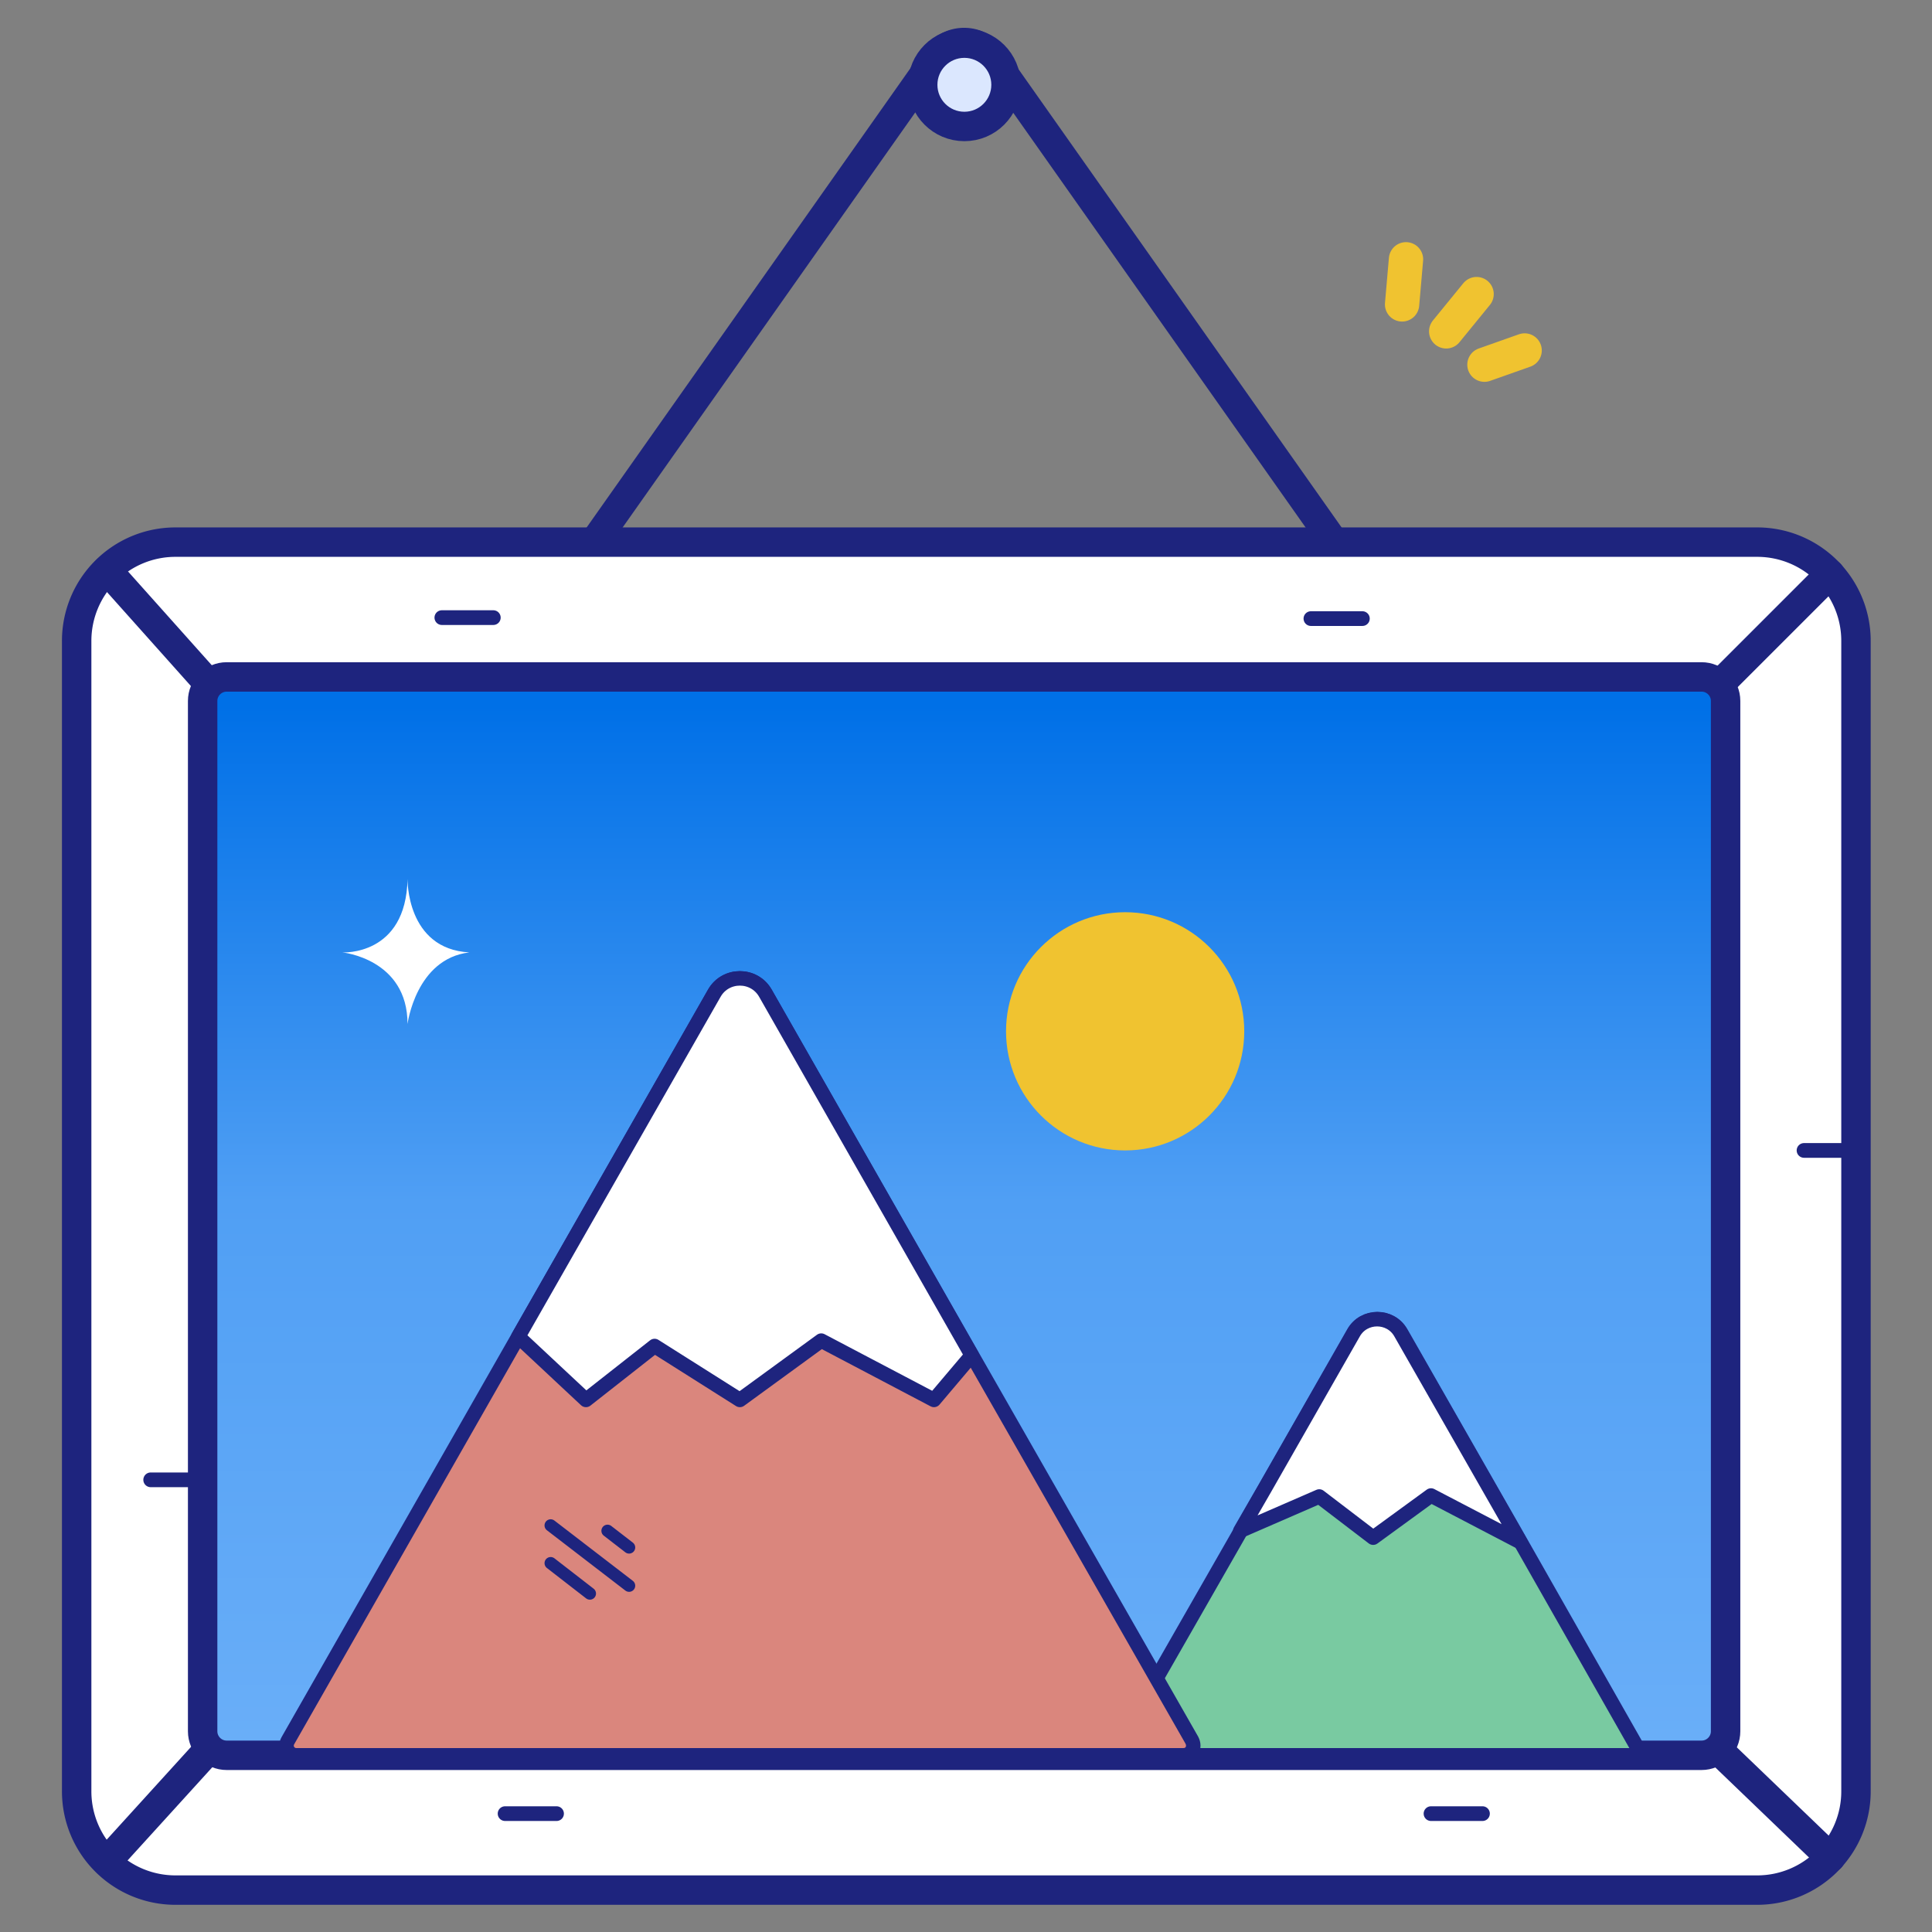
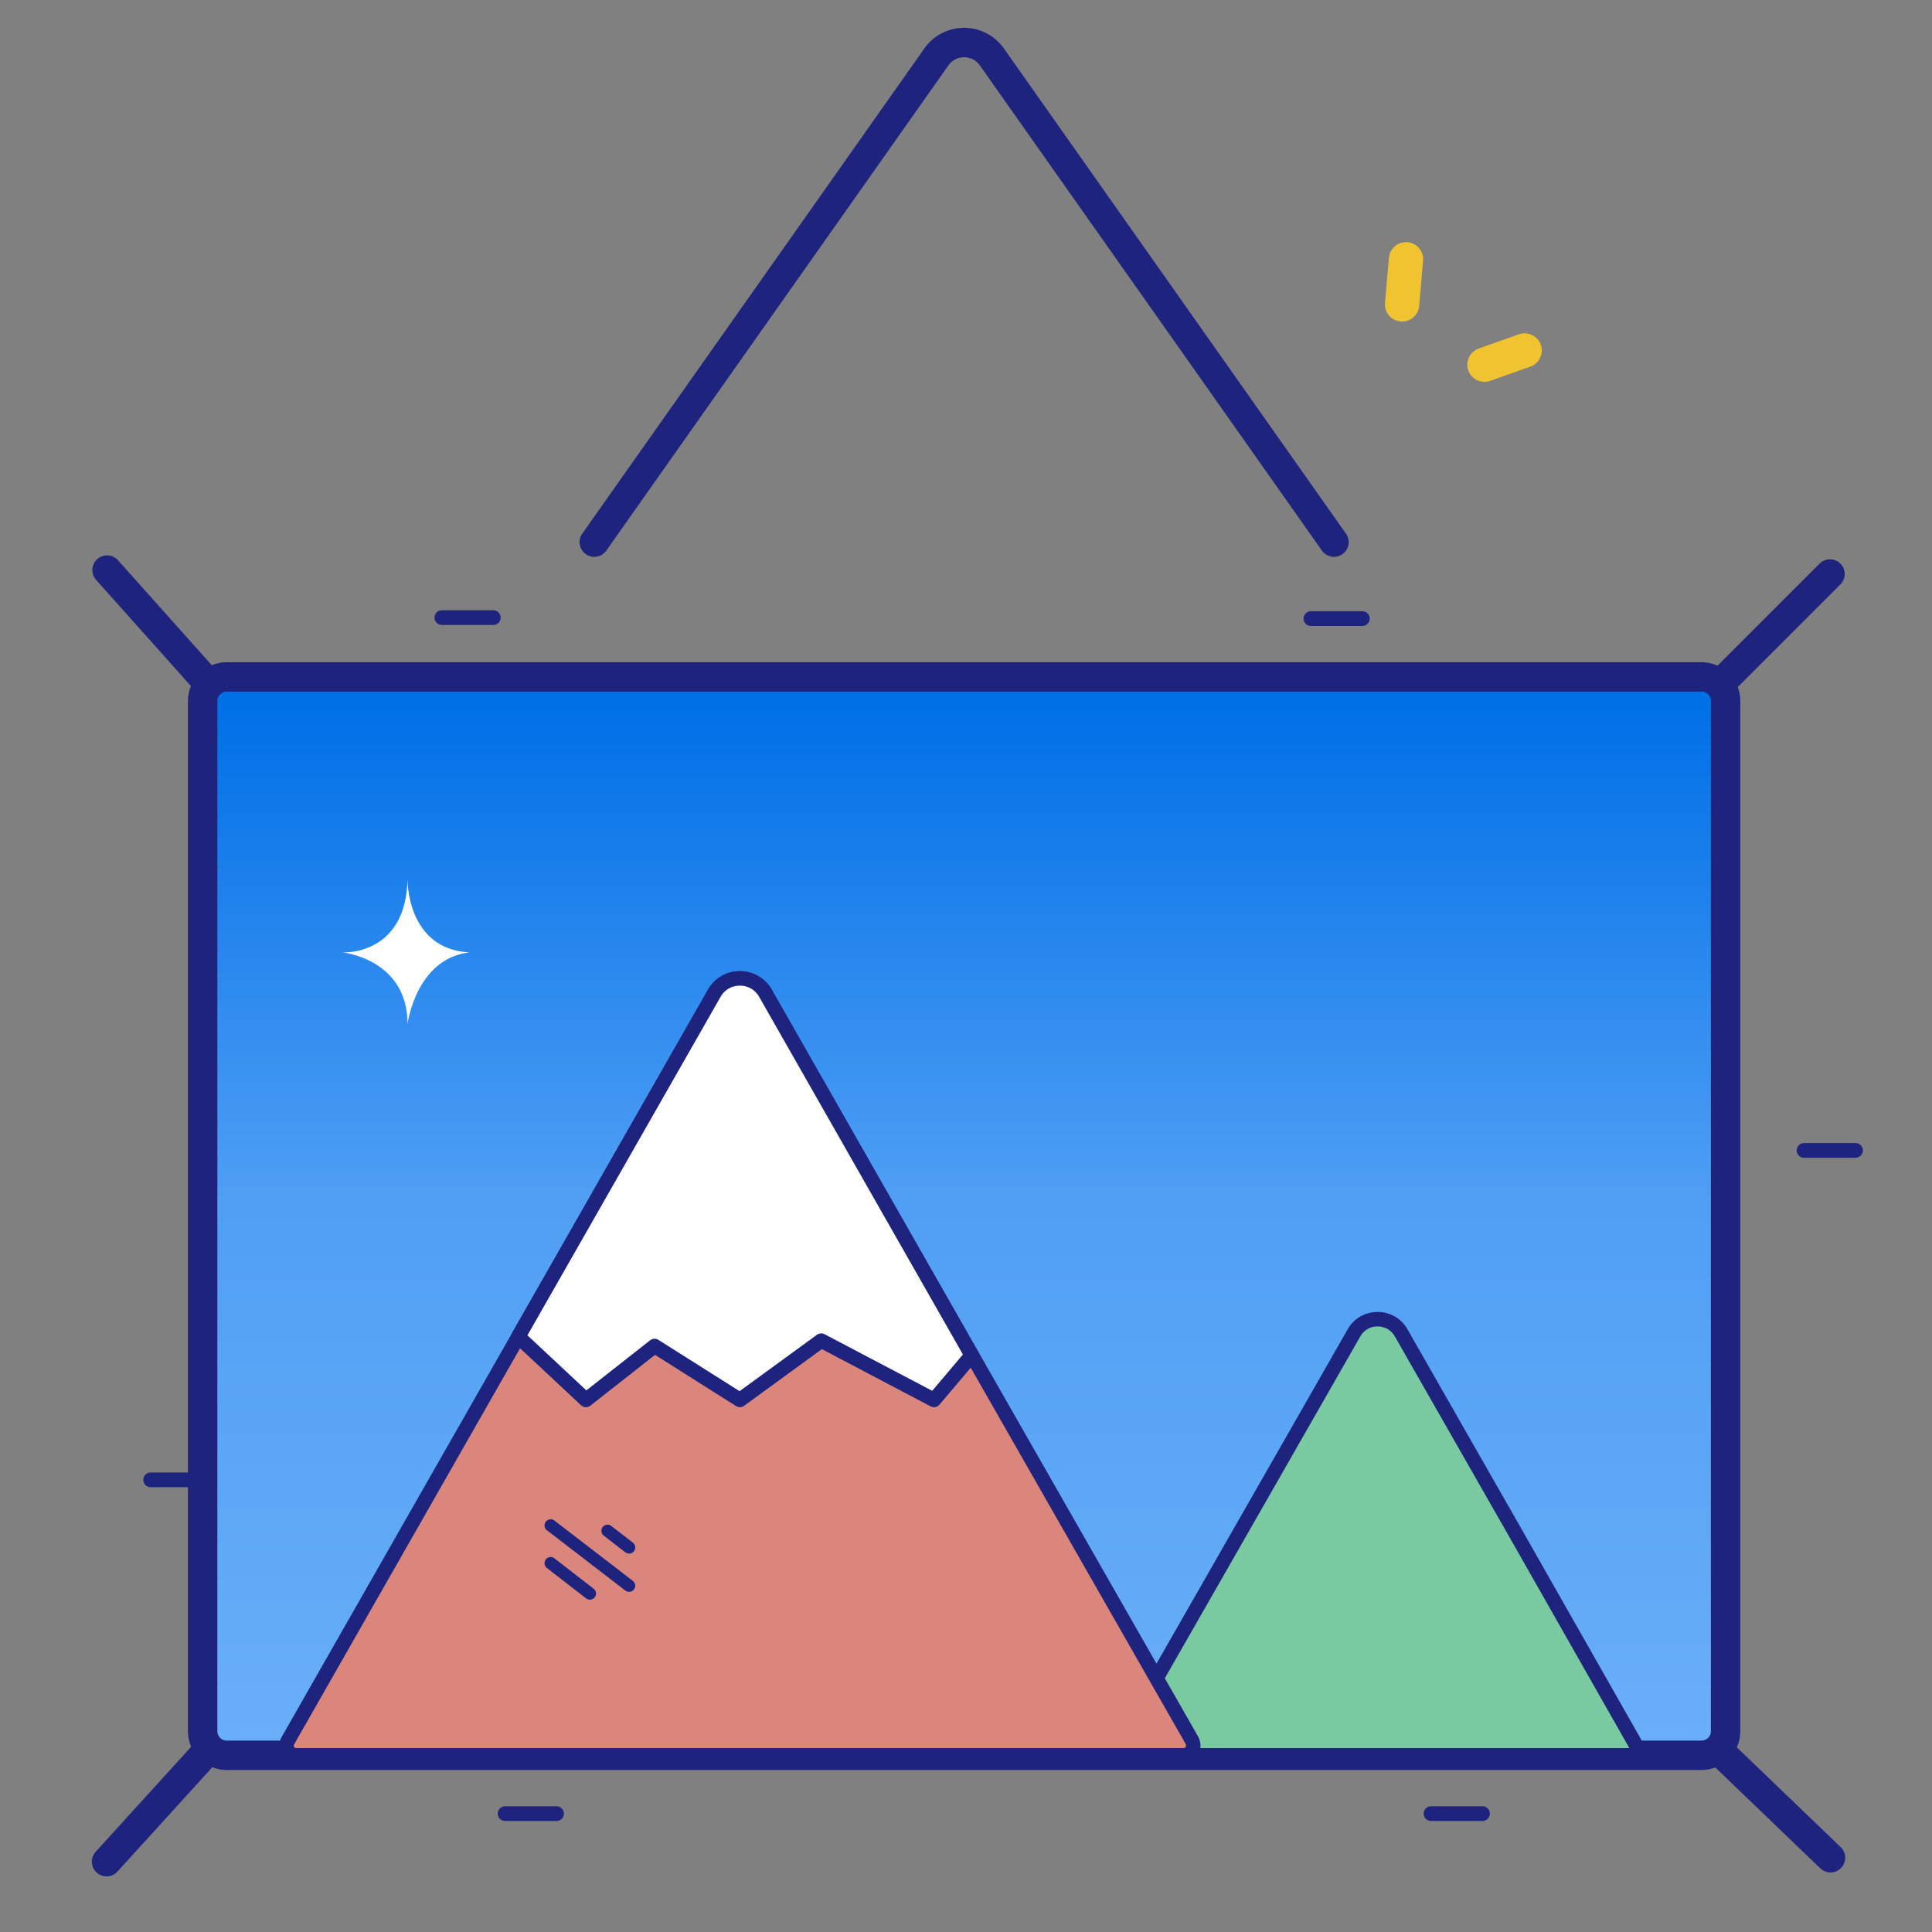
<svg xmlns="http://www.w3.org/2000/svg" xml:space="preserve" style="fill-rule:evenodd;clip-rule:evenodd;stroke-linecap:round;stroke-miterlimit:10" viewBox="0 0 800 800">
  <rect x="0" y="0" width="800" height="800" fill="#808080" stroke="none" />
  <g>
    <g>
      <g transform="translate(-119.262 -96.815) scale(1.299)">
        <g>
-           <path d="M577.813 186.25 565 190.781M562.5 168.281l-9.687 11.875M538.75 171.563l1.25-14.375" style="fill:none;fill-rule:nonzero;stroke:#f0c330;stroke-width:10.94px" />
+           <path d="M577.813 186.25 565 190.781M562.5 168.281M538.75 171.563l1.25-14.375" style="fill:none;fill-rule:nonzero;stroke:#f0c330;stroke-width:10.94px" />
        </g>
        <path d="M281.25 247.344 390.313 92.656a10.812 10.812 0 0 1 17.656 0l109.062 154.688" style="fill:none;fill-rule:nonzero;stroke:#1e247e;stroke-width:9.38px;stroke-linejoin:round" />
-         <circle cx="399.219" cy="101.563" r="13.281" style="fill:#dbe7fe;stroke:#1e247e;stroke-width:9.38px;stroke-linejoin:round" />
        <g>
-           <path d="M651.875 677.031H147.813a31.475 31.475 0 0 1-31.563-31.562V278.906a31.475 31.475 0 0 1 31.563-31.562h504.062a31.475 31.475 0 0 1 31.563 31.562v366.563a31.475 31.475 0 0 1-31.563 31.562Z" style="fill:#fff;fill-rule:nonzero;stroke:#1e247e;stroke-width:9.38px" />
          <g>
            <path d="m125.781 667.969 32.813-36.094M675.313 666.719l-35.938-34.531M675.156 257.5l-35.312 35.313M125.937 256.25l32.657 36.563" style="fill:none;fill-rule:nonzero;stroke:#1e247e;stroke-width:9.38px;stroke-linejoin:round" />
          </g>
          <g>
            <path d="M232.656 271.406h16.407M509.688 271.719h16.406M139.844 546.25h16.406M252.813 652.656h16.406M547.969 652.656h16.406M666.875 441.25h16.406" style="fill:none;fill-rule:nonzero;stroke:#1e247e;stroke-width:4.69px;stroke-linejoin:round" />
          </g>
        </g>
        <g>
          <path d="M634.219 634.063H164.063c-4.219 0-7.657-3.438-7.657-7.657V297.969c0-4.219 3.438-7.656 7.657-7.656h470.156c4.219 0 7.656 3.437 7.656 7.656v328.437c0 4.219-3.437 7.657-7.656 7.657Z" style="fill:url(#a);fill-rule:nonzero;stroke:#1e247e;stroke-width:9.38px" />
-           <circle cx="450.469" cy="403.281" r="37.969" style="fill:#f0c330" />
          <g>
            <g>
              <path d="M615.156 634.063h-168.75l42.813-74.844 34.218-59.844c3.282-5.781 11.719-5.781 15.001 0l36.406 63.75 40.312 70.938Z" style="fill:#79caa1;fill-rule:nonzero;stroke:#1e247e;stroke-width:4.62px;stroke-linejoin:round" />
-               <path d="m494.844 549.219 28.437-49.844c3.282-5.781 11.719-5.781 15 0l36.407 63.75 1.718 2.969-28.437-14.844-18.438 13.438-17.187-13.125-25.156 10.937 7.656-13.281Z" style="fill:#fff;fill-rule:nonzero;stroke:#1e247e;stroke-width:4.62px;stroke-linejoin:round" />
            </g>
            <g>
              <path d="M469.063 634.063H186.25c-2.344 0-3.906-2.5-2.656-4.688l73.437-128.75 62.5-109.531c3.594-6.25 12.657-6.25 16.25 0l65.782 115.312 70.156 122.813c1.25 2.344-.156 4.844-2.656 4.844Z" style="fill:#da867d;fill-rule:nonzero;stroke:#1e247e;stroke-width:4.62px;stroke-linejoin:round" />
              <path d="m401.563 506.563-12.032 14.218-35.937-18.906-25.938 18.906-27.187-17.187-21.875 17.187-21.563-20.156 62.5-109.531c3.594-6.25 12.657-6.25 16.25 0l65.782 115.469Z" style="fill:#fff;fill-rule:nonzero;stroke:#1e247e;stroke-width:4.62px;stroke-linejoin:round" />
              <g>
                <path d="m267.344 572.813 12.5 9.687M267.344 560.781l25 19.219M285.469 562.5l6.875 5.313" style="fill:none;fill-rule:nonzero;stroke:#1e247e;stroke-width:3.91px" />
              </g>
            </g>
          </g>
          <path d="M241.406 378.125c-20.156-1.094-19.687-23.437-19.687-23.437-.469 24.687-20.781 23.437-20.781 23.437s20.781 2.031 20.781 22.813c0 0 2.656-20.782 19.687-22.813" style="fill:#fff;fill-rule:nonzero" />
        </g>
      </g>
    </g>
  </g>
  <defs>
    <linearGradient id="a" x1="0" x2="1" y1="0" y2="0" gradientTransform="scale(-330.221) rotate(89.58 .325 -1.592)" gradientUnits="userSpaceOnUse">
      <stop offset="0" style="stop-color:#69aef8;stop-opacity:1" />
      <stop offset=".52" style="stop-color:#509ff4;stop-opacity:1" />
      <stop offset="1" style="stop-color:#0070e7;stop-opacity:1" />
    </linearGradient>
  </defs>
</svg>